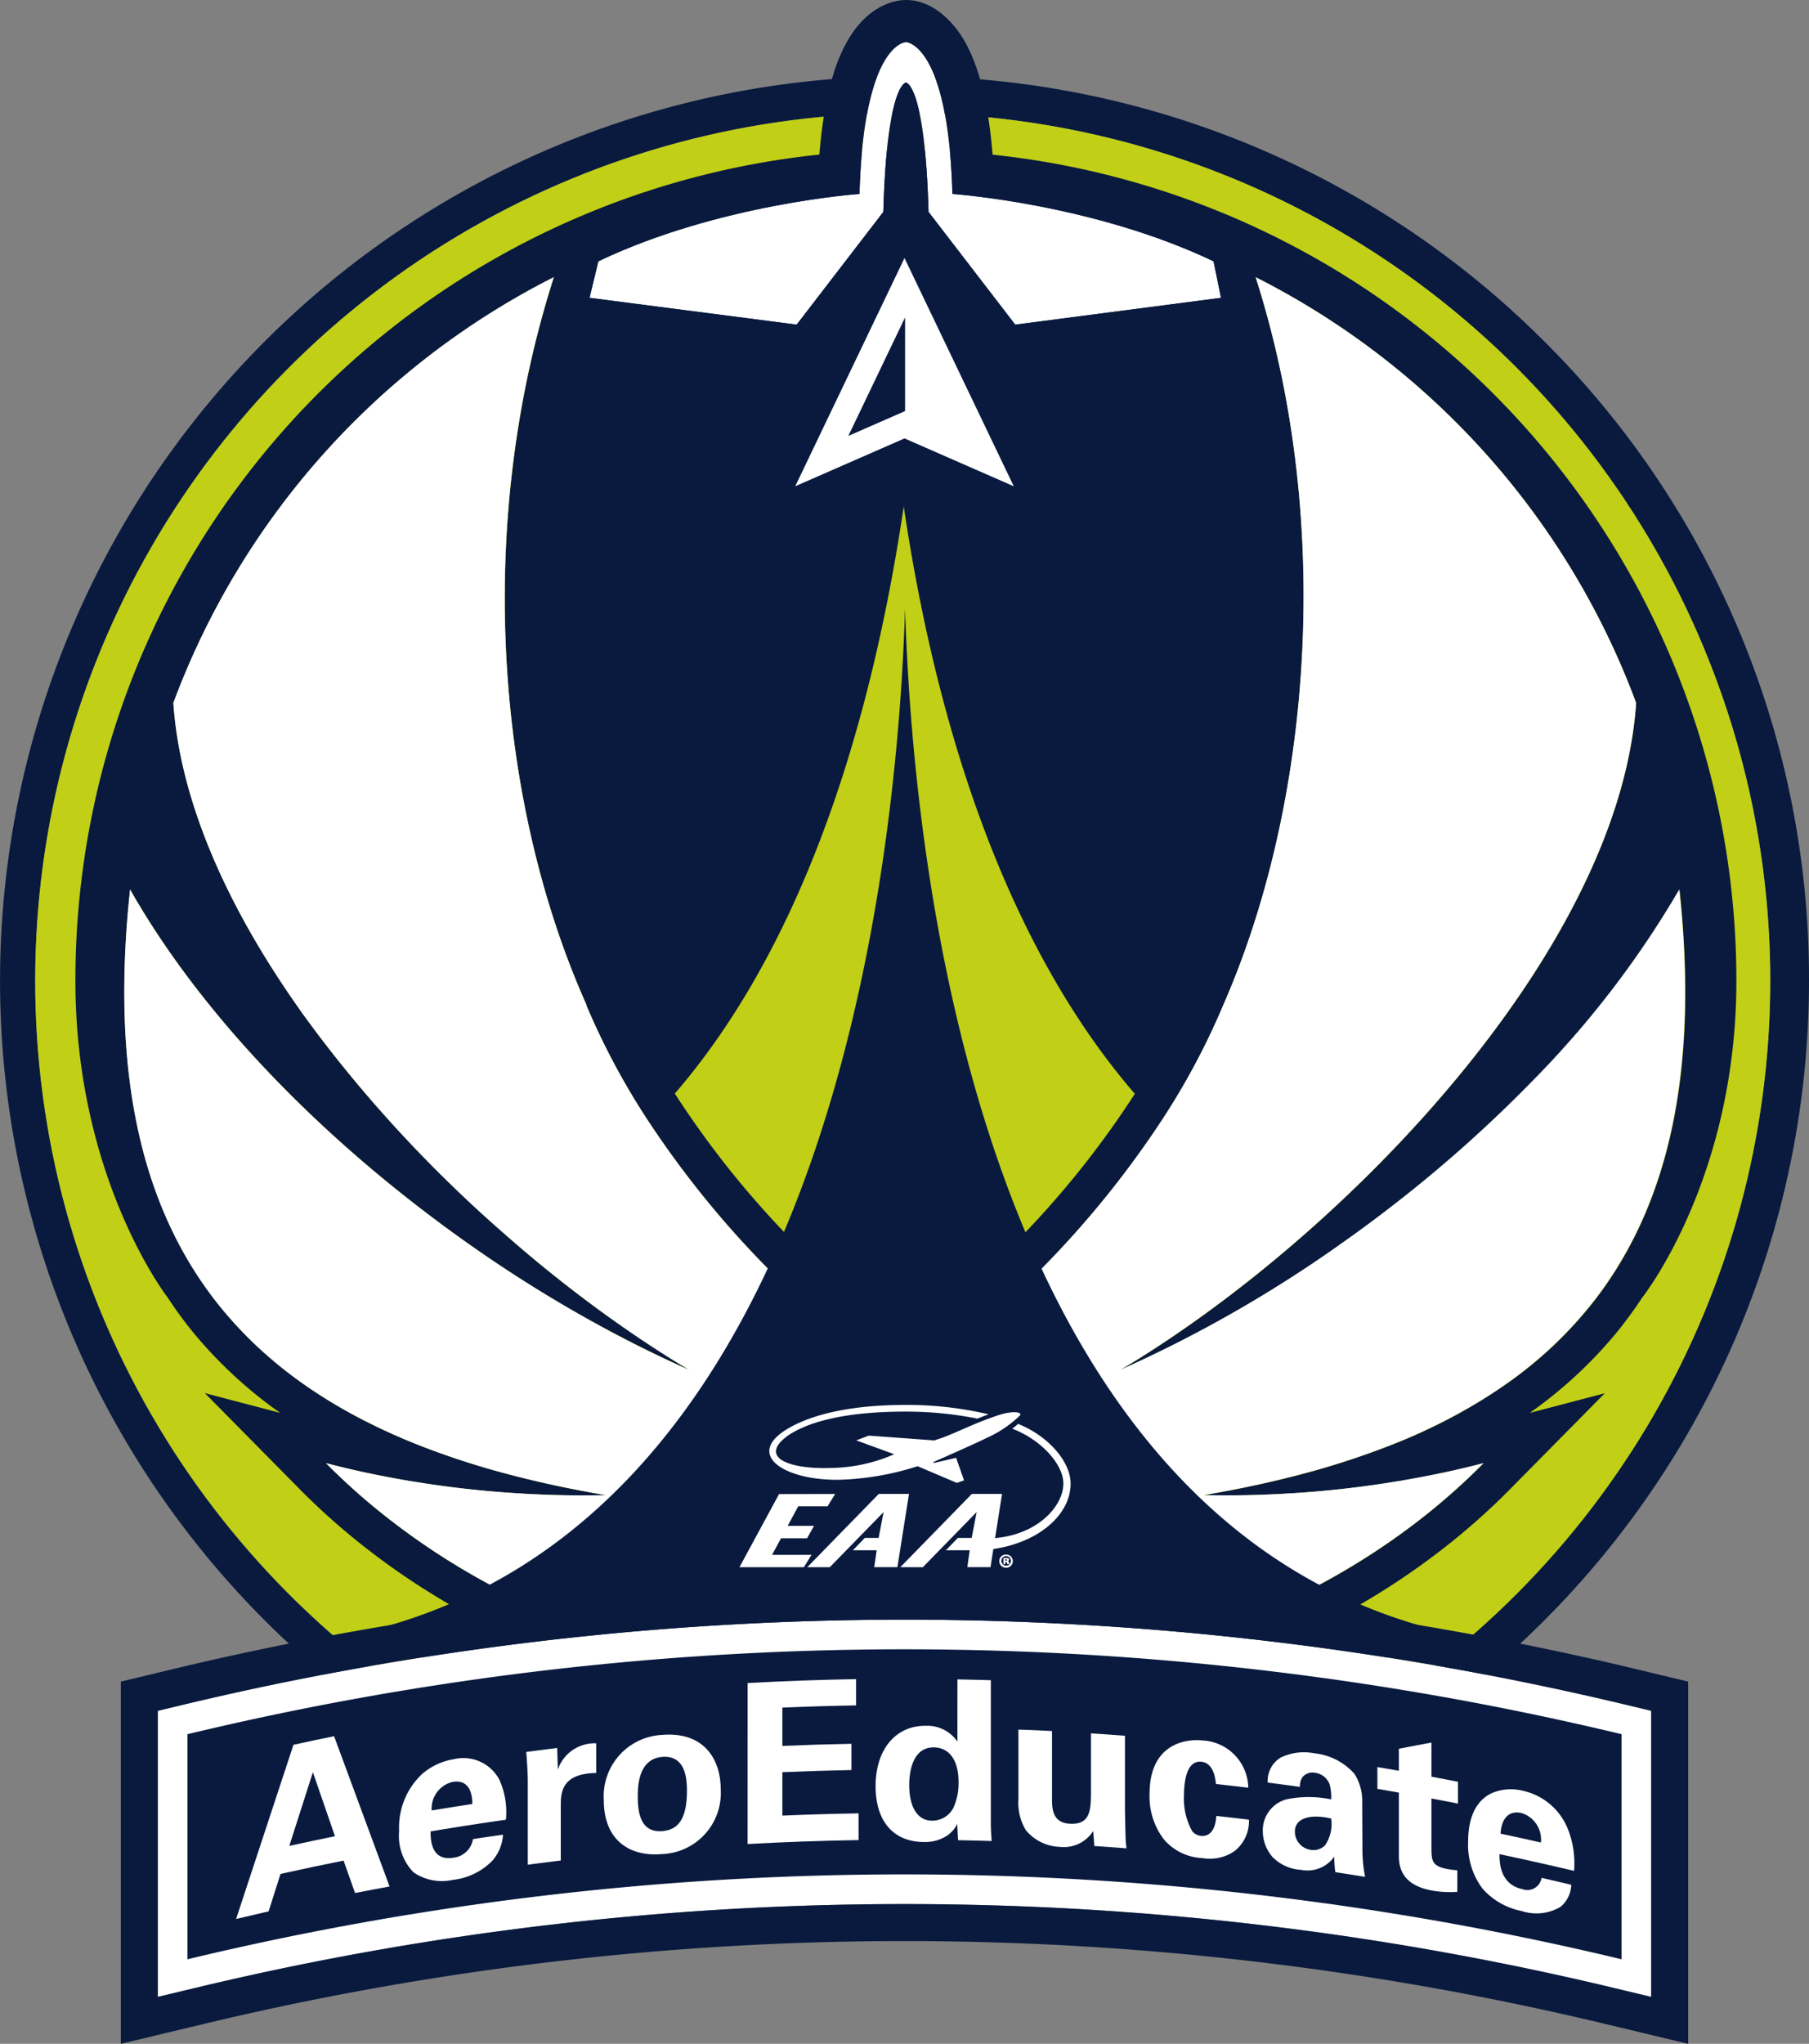
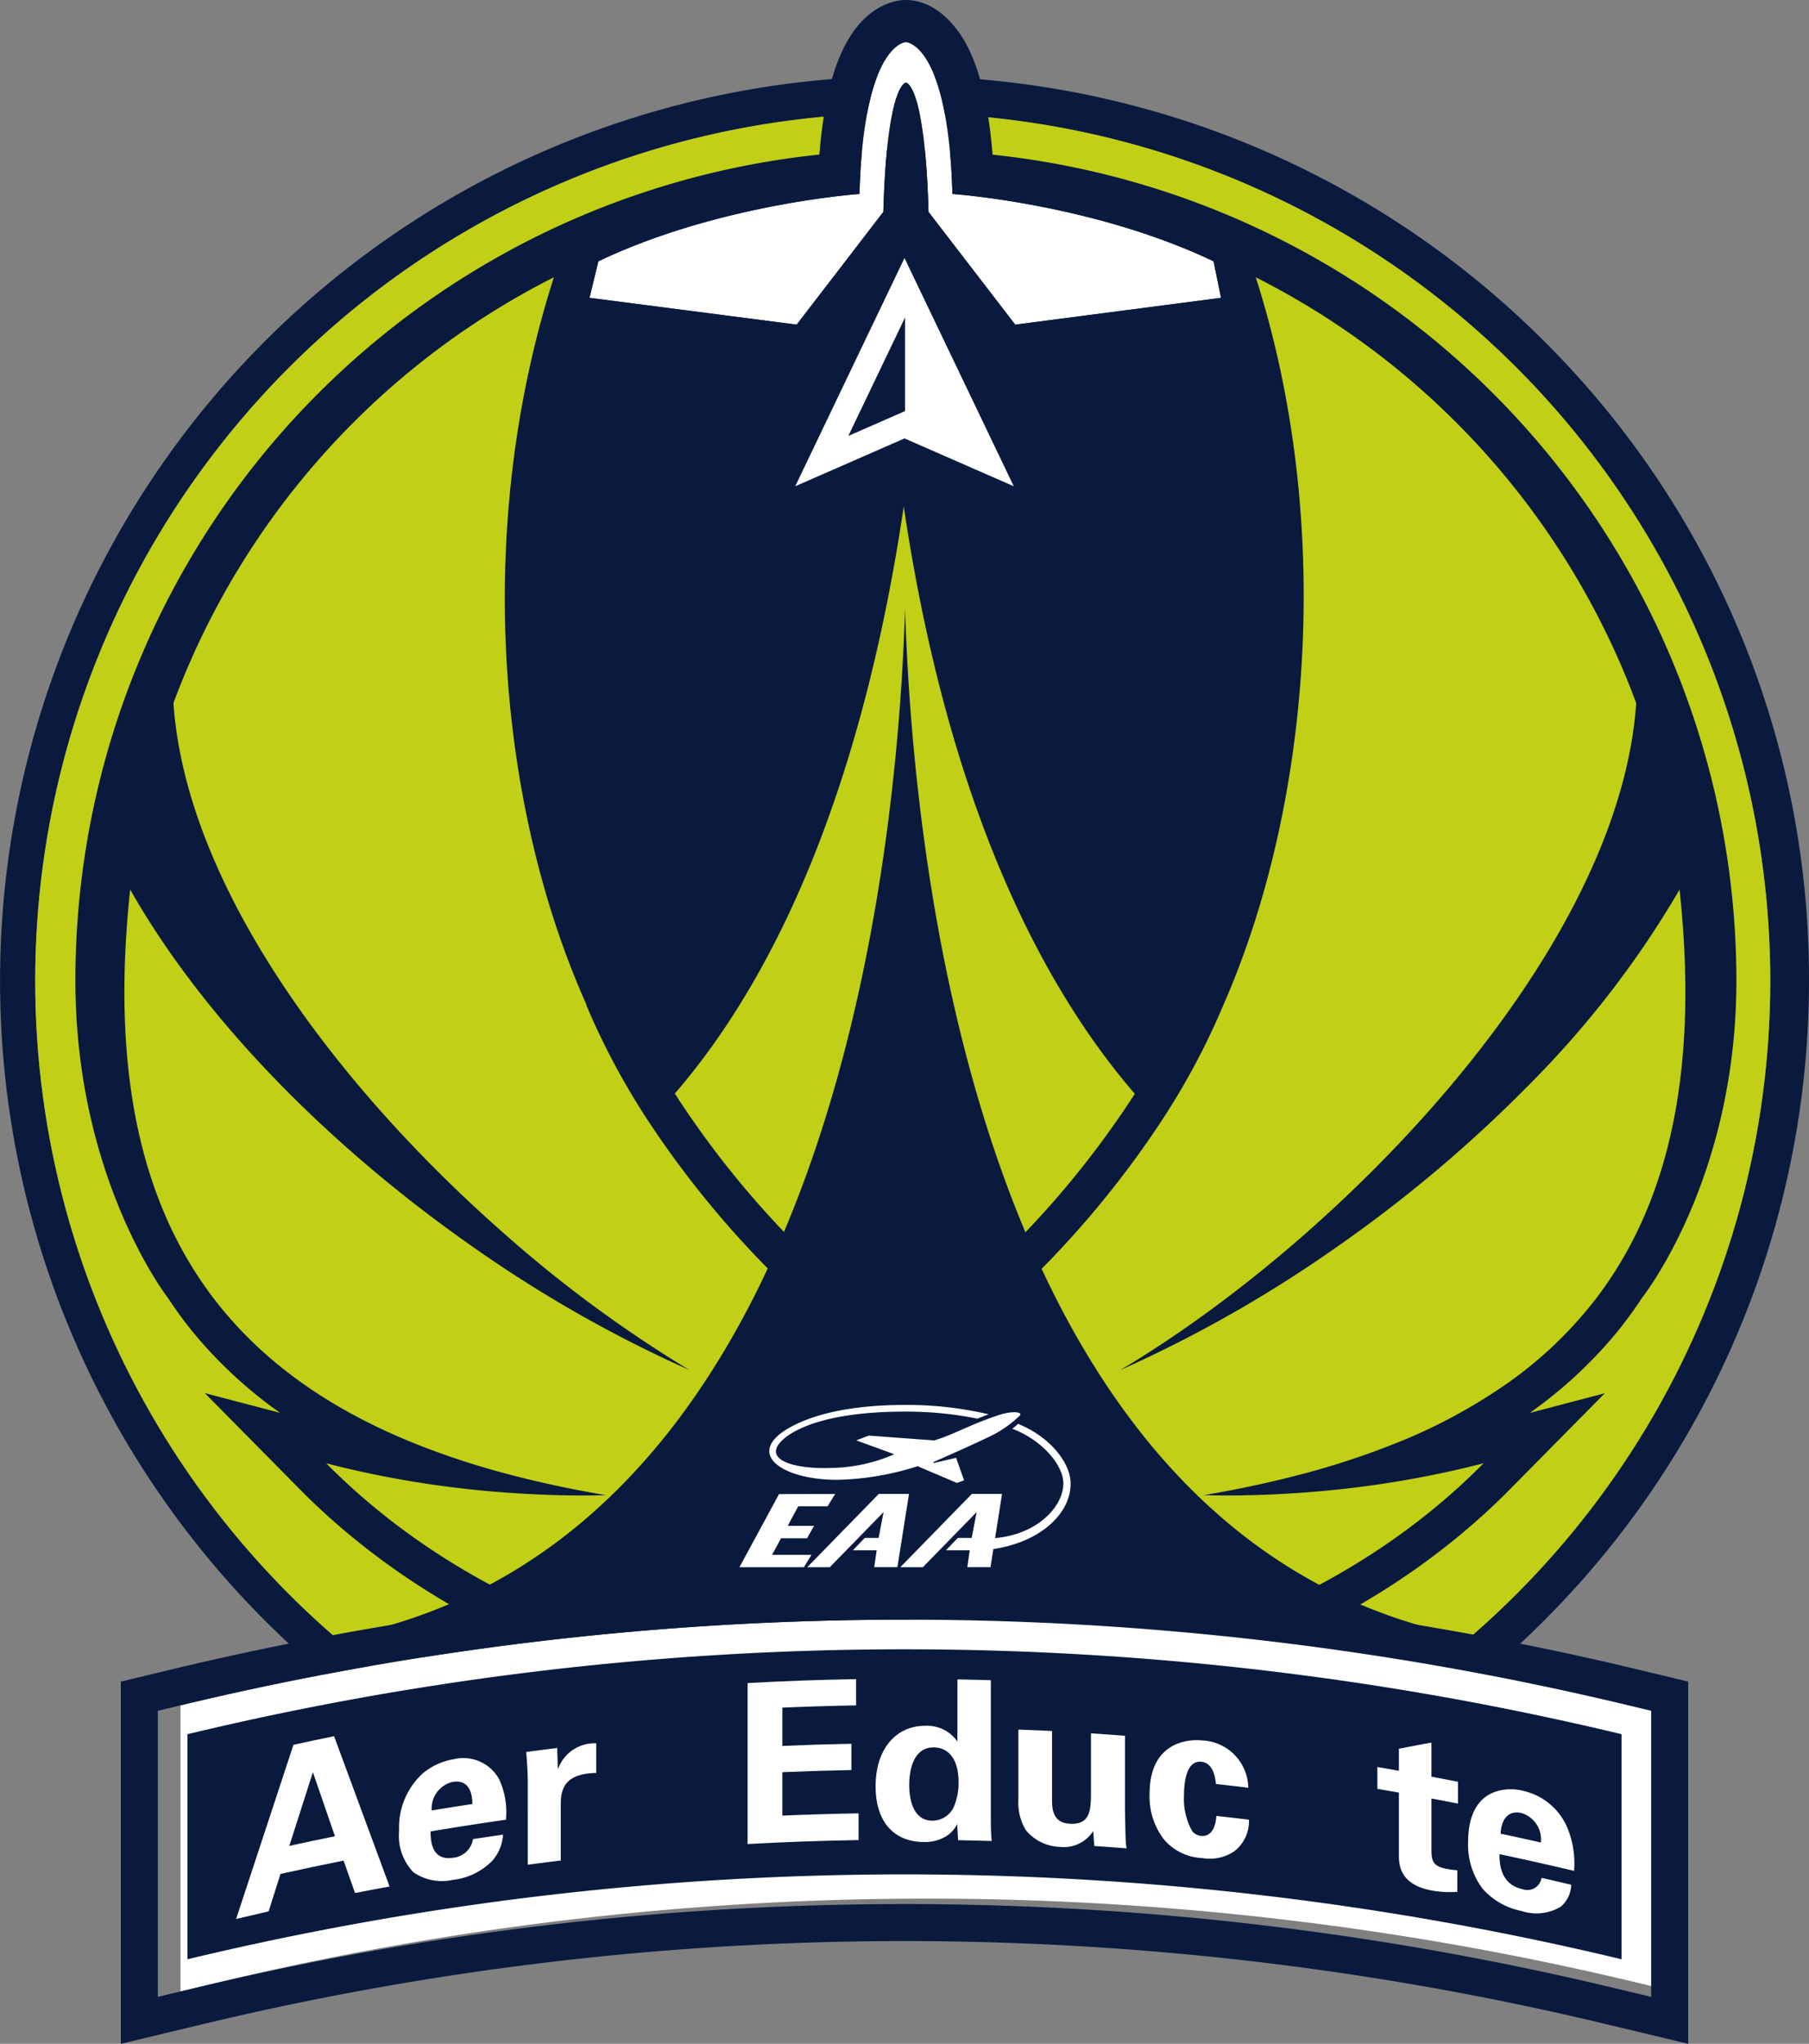
<svg xmlns="http://www.w3.org/2000/svg" id="Group_1168" data-name="Group 1168" width="145.094" height="163.884" viewBox="0 0 145.094 163.884">
  <rect x="0" y="0" width="145.094" height="163.884" fill="#808080" stroke="none" />
  <path id="Path_2565" data-name="Path 2565" d="M1331.487,1710.887a72.545,72.545,0,1,0,21.249,51.3A72.071,72.071,0,0,0,1331.487,1710.887Zm-51.44,120.876a69.581,69.581,0,1,1,69.581-69.581A69.659,69.659,0,0,1,1280.047,1831.763Z" transform="translate(-1207.642 -1683.532)" fill="#091a3e" />
  <g id="Group_1164" data-name="Group 1164" transform="translate(2.824 9.069)">
    <circle id="Ellipse_381" data-name="Ellipse 381" cx="69.581" cy="69.581" r="69.581" transform="translate(0)" fill="#c1cf17" />
  </g>
  <path id="Path_2566" data-name="Path 2566" d="M1282.172,1697.405a66.547,66.547,0,0,0-66.612,66.611c0,15.88,7.4,25.392,7.4,25.392-.043-.064-.082-.132-.124-.2.042.065.083.132.125.2a32.452,32.452,0,0,0,2.162,2.938,35.7,35.7,0,0,0,6.857,6.311l-6.038-1.584,7.618,7.712c11.7,11.841,29.382,18.632,48.517,18.632,19.157,0,36.853-6.792,48.543-18.632l7.607-7.7-6.02,1.578a35.753,35.753,0,0,0,6.842-6.293,33.623,33.623,0,0,0,2.181-2.959h0c.028-.037,7.552-9.511,7.552-25.391A66.611,66.611,0,0,0,1282.172,1697.405Zm-.175,28.559c.008-.3-.009-.311,0,0,3.325,22.381,10.283,37.564,18.536,47.108h0a74.532,74.532,0,0,1-13.953,16.017c-1.48,1.279-2.981,2.482-4.49,3.588-1.508-1.106-3.013-2.3-4.489-3.584a74.515,74.515,0,0,1-13.964-16.04h0C1271.886,1763.508,1278.674,1748.338,1282,1725.964Zm55.491,63.575a32.674,32.674,0,0,1-7.051,6.73,43.957,43.957,0,0,1-9.331,4.964,64.259,64.259,0,0,1-7.19,2.341q-3.717.981-7.862,1.684c.617.015,1.243.022,1.864.022,2.079,0,4.177-.086,6.281-.241,2.583-.194,5.169-.5,7.748-.944,2.2-.374,4.4-.834,6.562-1.4-11.673,11.819-29.052,17.749-46.432,17.749-17.35,0-34.7-5.9-46.406-17.749,2.176.571,4.375,1.031,6.583,1.408,2.575.438,5.162.747,7.74.937,2.094.155,4.188.241,6.257.241.629,0,1.254-.007,1.878-.022q-4.143-.7-7.855-1.684a64.114,64.114,0,0,1-7.176-2.334c-6.982-2.758-12.473-6.591-16.4-11.7-5.944-7.743-8.292-18.436-6.745-32.848,6.067,10.691,16.3,20.826,27.451,28.628a103.353,103.353,0,0,0,17.4,9.9,102.039,102.039,0,0,1-15-11.069c-13.281-11.7-25.378-27.756-26.38-42.416a62.755,62.755,0,0,1,30.513-34.137c-6.507,20.321-4.468,42.537,2.636,58.38l-.043-.036a57.707,57.707,0,0,0,5.025,9.381,77.756,77.756,0,0,0,14.1,16.019c1.231,1.067,2.493,2.08,3.768,3.047h0l.117.089h0l.052.038.15.115h0c.348.263.7.525,1.049.78l1.3.85,1.294-.849c.384-.277.764-.562,1.144-.849h0l.1-.077.008-.007h0l.012-.009h0l.088-.067h0q1.922-1.457,3.785-3.06a77.766,77.766,0,0,0,14.086-16,57.481,57.481,0,0,0,5.031-9.4c7.1-16.18,8.85-38.8,2.593-58.344a62.727,62.727,0,0,1,30.514,34.137c-.988,14.542-13.034,30.65-26.387,42.423-2.493,2.2-5.029,4.242-7.55,6.1s-5.021,3.527-7.441,4.963a103.361,103.361,0,0,0,17.394-9.891,109.427,109.427,0,0,0,15.638-13.232,77.151,77.151,0,0,0,11.823-15.4C1345.775,1771.115,1343.426,1781.8,1337.489,1789.539Z" transform="translate(-1209.512 -1685.366)" fill="#091a3e" />
  <path id="Path_2567" data-name="Path 2567" d="M1302.614,1742.81" transform="translate(-1230.067 -1696.087)" fill="#c1cf17" />
-   <path id="Path_2568" data-name="Path 2568" d="M1335.828,1795.885c.245-.243.488-.489.725-.739.1-.1.194-.206.289-.309q.372-.4.728-.817c.064-.074.13-.148.193-.223.306-.364.606-.732.9-1.11,5.937-7.736,8.287-18.421,6.74-32.845a77.135,77.135,0,0,1-11.823,15.4c-.079.082-.162.162-.242.244q-.662.676-1.339,1.342l-.432.422q-.71.689-1.436,1.367-.2.187-.4.373-.745.689-1.5,1.365l-.392.347q-.768.677-1.549,1.339c-.134.114-.27.228-.4.341q-.779.655-1.569,1.293l-.434.35q-.78.625-1.571,1.236c-.156.121-.312.241-.468.36q-.781.6-1.572,1.181c-.164.121-.329.241-.492.361q-.786.574-1.58,1.131c-.084.059-.167.121-.251.18a103.28,103.28,0,0,1-17.393,9.891h0l0,0c2.448-1.456,4.978-3.145,7.525-5.026q.817-.6,1.635-1.233l.375-.289q.713-.553,1.426-1.125l.557-.45q.64-.521,1.28-1.056c.215-.179.428-.361.642-.542q.62-.528,1.239-1.069c.1-.092.21-.182.315-.275,13.354-11.773,25.4-27.882,26.387-42.423-.152-.41-.31-.818-.47-1.224-.021-.053-.04-.107-.061-.159-.034-.084-.069-.167-.1-.25a62.762,62.762,0,0,0-29.879-32.5,79.244,79.244,0,0,1,2.737,11.546c2.646,16.457.4,33.729-5.331,46.8a57.46,57.46,0,0,1-5.032,9.4,77.755,77.755,0,0,1-14.086,16c-.419.362-.845.71-1.271,1.061-.075.062-.149.126-.225.188-.757.619-1.519,1.226-2.289,1.81v0l-.089.067h0l-.012.009h0l-.009.006-.1.078h0c-.38.286-.76.571-1.144.849l-1.294.849-1.3-.85c-.351-.254-.7-.516-1.049-.779l0,0-.151-.115c-.016-.013-.034-.025-.052-.038h0l-.117-.089h0c-.2-.155-.407-.319-.611-.477h0c-.059-.045-.116-.092-.175-.138-.459-.357-.917-.716-1.371-1.086q-.739-.6-1.465-1.224c-.049-.042-.1-.08-.146-.122q-.414-.36-.825-.725a77.546,77.546,0,0,1-13.275-15.3,57.8,57.8,0,0,1-5.022-9.38l.032.027.009.009c-7.1-15.842-9.143-38.06-2.634-58.378a62.759,62.759,0,0,0-30.514,34.137c.55,8.045,4.445,16.509,10.039,24.444.14.2.278.4.42.6l.027.036a106.273,106.273,0,0,0,15.895,17.338q1.472,1.3,2.959,2.52c1.919,1.578,3.847,3.059,5.755,4.423,2.134,1.526,4.243,2.911,6.287,4.125l-.013-.005.012.007c-2.6-1.145-5.247-2.472-7.889-3.943a109.909,109.909,0,0,1-9.515-5.957q-1.733-1.212-3.431-2.5c-9.795-7.407-18.579-16.541-24.018-26.126-1.548,14.411.8,25.1,6.745,32.845.225.293.456.58.69.864.065.079.132.156.2.234q.256.3.521.6.125.141.25.28.263.288.533.57c.078.081.154.163.232.244.239.245.482.484.729.722.12.115.244.228.365.342.138.129.277.258.418.384s.294.262.443.39c.115.1.232.2.349.3.168.141.335.284.507.422l.153.122q.648.518,1.327,1.013l.082.06c.235.17.473.336.713.5l.134.092a40.815,40.815,0,0,0,4.242,2.516v0a49.393,49.393,0,0,0,4.508,2.044,64.237,64.237,0,0,0,7.176,2.334q3.718.985,7.855,1.684c-.625.015-1.25.021-1.879.021-2.068,0-4.162-.085-6.256-.24q-3.107-.229-6.218-.7c-.265-.039-.528-.082-.792-.125-.243-.039-.487-.074-.73-.115-2.208-.376-4.406-.837-6.582-1.408,1.024,1.037,2.094,2.026,3.2,2.971a57.767,57.767,0,0,0,14.077,8.79,72.11,72.11,0,0,0,29.126,5.987c17.379,0,34.758-5.929,46.431-17.748-2.056.539-4.139.978-6.229,1.341-.112.019-.223.041-.334.06-.128.021-.256.039-.383.06h0q-3.677.611-7.361.883c-2.105.155-4.2.24-6.282.24-.621,0-1.246-.006-1.864-.021q4.147-.7,7.862-1.684a64.636,64.636,0,0,0,7.19-2.341,46.478,46.478,0,0,0,7.192-3.553l0,0q.649-.4,1.272-.816c.085-.057.168-.115.251-.171q.478-.325.94-.661c.115-.084.23-.168.344-.253q.431-.322.849-.654c.1-.08.2-.16.3-.241q1.109-.9,2.122-1.877C1335.646,1796.067,1335.736,1795.975,1335.828,1795.885Z" transform="translate(-1210.718 -1688.516)" fill="#fff" />
  <path id="Path_2569" data-name="Path 2569" d="M1289.745,1745.547c-.628,20.26-5.863,71.657-41.821,81.651a66.6,66.6,0,0,0,83.666.037C1295.507,1817.334,1290.373,1765.834,1289.745,1745.547Z" transform="translate(-1217.153 -1696.734)" fill="#091a3e" />
  <g id="Group_1165" data-name="Group 1165" transform="translate(59.307 112.655)">
    <path id="Path_2570" data-name="Path 2570" d="M1317.941,1835.711c-.1-1.6-1.71-3.592-4.208-4.605a4.387,4.387,0,0,1-.465.389c2.442.934,4.086,2.93,4.1,4.366.017,1.924-2.253,4.364-6.088,4.439l-.142.921c4.288-.414,6.959-2.957,6.805-5.511Z" transform="translate(-1291.386 -1829.59)" fill="#fff" />
    <path id="Path_2571" data-name="Path 2571" d="M1306.656,1829.99c-1.918.657-2.831,1.177-4.329,1.753l-.669.224-5.263-.385-1,.382,3.044,1.111a13.081,13.081,0,0,1-5.057,1.1h0c-3.308.122-5.9-.823-3.481-2.585h0c1.92-1.317,5.284-1.933,9.4-1.933a29.074,29.074,0,0,1,5.808.562c.276-.111.574-.227.9-.346a28.618,28.618,0,0,0-6.709-.751c-4.219,0-7.548.725-9.6,2.027h0c-3.131,2.015-.062,4.026,4.3,3.974h0a22.708,22.708,0,0,0,6.316-1.087l3.147,1.338.575-.205-.635-1.807-1.79.416-.05-.068s3.448-1.515,4.224-1.912a9.238,9.238,0,0,0,2.736-1.833c.214-.25-.519-.438-1.868.025Z" transform="translate(-1286.023 -1829.122)" fill="#fff" />
    <path id="Path_2572" data-name="Path 2572" d="M1298.142,1838.462l-5.736,5.876h1.807l4.314-4.419-.4,2.074h-1.11l-.955.99h1.909l-.194,1.354h1.858l.929-5.876Z" transform="translate(-1286.964 -1831.328)" fill="#fff" />
    <path id="Path_2573" data-name="Path 2573" d="M1307.913,1838.462l-5.737,5.876h1.808l4.314-4.419-.4,2.074h-1.11l-.956.99h1.91l-.193,1.354h1.858l.929-5.876Z" transform="translate(-1289.271 -1831.328)" fill="#fff" />
    <path id="Path_2574" data-name="Path 2574" d="M1292.349,1839.46l.609-.991-4.5.009-3.175,5.862h5.169l.609-.99H1287.9l.715-1.327h2.088l.564-1h-2.114l.844-1.565Z" transform="translate(-1285.281 -1831.329)" fill="#fff" />
-     <path id="Path_2575" data-name="Path 2575" d="M1313.056,1845.322h.043c.058,0,.091-.021.091-.057s-.034-.061-.086-.061l-.049,0Zm-.006.275h-.149v-.479a1.262,1.262,0,0,1,.214-.018.32.32,0,0,1,.195.04.117.117,0,0,1,.052.1c0,.049-.046.091-.11.11v.005a.144.144,0,0,1,.1.122.476.476,0,0,0,.034.116h-.164a.335.335,0,0,1-.036-.1.074.074,0,0,0-.083-.07h-.049Zm-.314-.244a.382.382,0,1,0,.378-.4.382.382,0,0,0-.378.4Zm.921,0a.529.529,0,0,1-.539.528.528.528,0,1,1,0-1.055.53.53,0,0,1,.536.527Z" transform="translate(-1291.726 -1832.829)" fill="#fff" />
  </g>
-   <path id="Path_2576" data-name="Path 2576" d="M1284.1,1851.66a249.046,249.046,0,0,0-58.065,6.872l-1.823.438v22.938l2.933-.7a243.995,243.995,0,0,1,113.91,0l2.932.7v-22.938l-1.823-.437A249.041,249.041,0,0,0,1284.1,1851.66Z" transform="translate(-1211.555 -1721.789)" fill="#fff" />
+   <path id="Path_2576" data-name="Path 2576" d="M1284.1,1851.66a249.046,249.046,0,0,0-58.065,6.872v22.938l2.933-.7a243.995,243.995,0,0,1,113.91,0l2.932.7v-22.938l-1.823-.437A249.041,249.041,0,0,0,1284.1,1851.66Z" transform="translate(-1211.555 -1721.789)" fill="#fff" />
  <path id="Path_2577" data-name="Path 2577" d="M1342.347,1879.627v-18.048a246.365,246.365,0,0,0-115.02,0v18.048a246.374,246.374,0,0,1,115.02,0Z" transform="translate(-1212.29 -1722.523)" fill="#091a3e" />
  <path id="Path_2578" data-name="Path 2578" d="M1283.185,1850.742a249.059,249.059,0,0,1,58.064,6.872l1.823.438v22.938l-2.933-.7a243.976,243.976,0,0,0-113.909,0l-2.932.7v-22.937l1.823-.438a249.054,249.054,0,0,1,58.065-6.872Zm0-2.969a252,252,0,0,0-58.758,6.954l-1.823.438-2.275.546v29.045l3.662-.88,2.932-.7a240.975,240.975,0,0,1,112.524,0l2.932.7,3.663.88v-29.045l-2.276-.546-1.822-.438a252.014,252.014,0,0,0-58.758-6.954Z" transform="translate(-1210.638 -1720.871)" fill="#091a3e" />
  <g id="Group_1166" data-name="Group 1166" transform="translate(18.937 134.641)">
    <path id="Path_2579" data-name="Path 2579" d="M1240.291,1863.895q2.222,6,4.451,12.051-1.385.253-2.768.524l-.921-2.6q-2.534.506-5.059,1.07-.476,1.5-.953,3-1.306.3-2.608.611,2.3-7.007,4.6-13.966Q1238.662,1864.226,1240.291,1863.895Zm.071,8.021-1.77-5.133q-.947,2.949-1.892,5.908Q1238.528,1872.287,1240.362,1871.916Z" transform="translate(-1232.433 -1859.319)" fill="#fff" />
    <path id="Path_2580" data-name="Path 2580" d="M1252.075,1872.082c0,.591,0,2.406,1.833,2.109a1.791,1.791,0,0,0,1.568-1.494q1.2-.182,2.408-.354a3.479,3.479,0,0,1-.856,2.087,5.2,5.2,0,0,1-3.156,1.535,4.035,4.035,0,0,1-3.167-.6,4.2,4.2,0,0,1-1.155-3.313,5.877,5.877,0,0,1,1.866-4.595,5.178,5.178,0,0,1,2.528-1.167,3.268,3.268,0,0,1,3.637,1.628,6.287,6.287,0,0,1,.535,3.227Q1255.092,1871.575,1252.075,1872.082Zm3.348-2.2c0-.41-.036-2.015-1.568-1.772a2.187,2.187,0,0,0-1.691,2.294Q1253.793,1870.133,1255.423,1869.884Z" transform="translate(-1236.475 -1859.871)" fill="#fff" />
    <path id="Path_2581" data-name="Path 2581" d="M1263.019,1867.569c0-.429-.072-1.723-.125-2.233q1.241-.166,2.484-.318.027.863.054,1.725a3.11,3.11,0,0,1,3.078-2.1v2.375c-2.686.048-2.845,1.455-2.845,2.577q0,2.223,0,4.445-1.324.161-2.645.337Z" transform="translate(-1239.625 -1859.495)" fill="#fff" />
-     <path id="Path_2582" data-name="Path 2582" d="M1275.72,1863.752c3.282-.274,4.7,1.867,4.7,4.38a4.9,4.9,0,0,1-4.755,5.177c-2.583.22-4.623-1.146-4.623-4.308A4.923,4.923,0,0,1,1275.72,1863.752Zm.035,7.71c1.166-.1,1.956-.853,1.956-3.246,0-1.195-.233-2.843-1.991-2.7-1.937.168-1.954,2.409-1.954,3.228C1273.766,1870.766,1274.447,1871.574,1275.755,1871.462Z" transform="translate(-1241.549 -1859.279)" fill="#fff" />
    <path id="Path_2583" data-name="Path 2583" d="M1286.143,1858.218q4.347-.24,8.7-.314v2.106q-2.958.052-5.914.178v3.071q2.769-.119,5.537-.17v2.106q-2.768.053-5.537.171v3.482q3.055-.131,6.112-.181v2.143q-4.451.072-8.9.317Z" transform="translate(-1245.115 -1857.904)" fill="#fff" />
    <path id="Path_2584" data-name="Path 2584" d="M1306.144,1857.933q1.339.025,2.679.065v11.428c0,.535.036,1.126.072,1.466q-1.348-.04-2.7-.066-.035-.652-.071-1.3a2.377,2.377,0,0,1-.917,1,3.208,3.208,0,0,1-1.762.446c-2.427-.014-3.866-1.652-3.865-4.474,0-2.981,1.635-4.862,4.009-4.845a2.939,2.939,0,0,1,2.553,1.264Zm-2.032,11.328a1.9,1.9,0,0,0,1.691-1,4.735,4.735,0,0,0,.43-2.117c0-1.766-.773-2.747-1.977-2.759-1.78-.016-1.979,2.115-1.979,3.024C1302.278,1867.913,1302.781,1869.25,1304.111,1869.262Z" transform="translate(-1248.288 -1857.911)" fill="#fff" />
    <path id="Path_2585" data-name="Path 2585" d="M1317.27,1863.313v5.375c0,.786,0,1.979,1.419,2.059,1.705.1,1.705-1.162,1.705-2.7V1863.5q1.364.088,2.727.193v5.946c.036,1.949.054,2.182.054,2.414.019.251.036.413.072.667q-1.291-.1-2.584-.186-.045-.6-.09-1.2a2.791,2.791,0,0,1-2.675,1.269,3.686,3.686,0,0,1-2.731-1.346,4.239,4.239,0,0,1-.593-2.452v-5.607Q1315.922,1863.245,1317.27,1863.313Z" transform="translate(-1251.828 -1859.152)" fill="#fff" />
    <path id="Path_2586" data-name="Path 2586" d="M1333.671,1867.827c-.037-.324-.143-1.677-1.164-1.784-1.253-.129-1.4,1.753-1.4,2.734a5.269,5.269,0,0,0,.663,2.833,1.027,1.027,0,0,0,.717.377c.287.03,1.11-.008,1.217-1.6q1.308.142,2.613.3a3.032,3.032,0,0,1-1.163,2.523,3.477,3.477,0,0,1-2.577.556,4.28,4.28,0,0,1-3.081-1.5,5.638,5.638,0,0,1-1.148-3.654c0-4.112,3.03-4.41,4.229-4.278a3.861,3.861,0,0,1,3.687,3.79Q1334.968,1867.968,1333.671,1867.827Z" transform="translate(-1255.081 -1859.417)" fill="#fff" />
-     <path id="Path_2587" data-name="Path 2587" d="M1346.056,1875.2a7.453,7.453,0,0,1-.089-1.246,2.632,2.632,0,0,1-2.694,1.054,3.448,3.448,0,0,1-2.25-1.016,3.158,3.158,0,0,1-.787-2.082,2.567,2.567,0,0,1,1.912-2.555,8.818,8.818,0,0,1,3.569.008,3.69,3.69,0,0,0-.125-1.214,1.455,1.455,0,0,0-1.177-.923,1.042,1.042,0,0,0-1,.358,1.245,1.245,0,0,0-.2.776q-1.294-.18-2.589-.345a2.207,2.207,0,0,1,1.018-1.993,4.3,4.3,0,0,1,2.732-.354,4.968,4.968,0,0,1,3.209,1.646,4,4,0,0,1,.623,2.314q.009,1.814.018,3.628a11.48,11.48,0,0,0,.214,2.32Q1347.25,1875.382,1346.056,1875.2Zm-3.247-3.255a1.475,1.475,0,0,0,1.285,1.466,1.3,1.3,0,0,0,1.124-.355,3.007,3.007,0,0,0,.5-2.157C1344.023,1870.5,1342.809,1870.875,1342.809,1871.946Z" transform="translate(-1257.887 -1859.72)" fill="#fff" />
    <path id="Path_2588" data-name="Path 2588" d="M1358.676,1876.534a8.223,8.223,0,0,1-2.04-.106c-2.646-.488-2.647-2.154-2.646-2.906v-4.946q-.862-.151-1.725-.3v-1.75q.863.145,1.725.3v-1.768q1.307-.253,2.611-.492v2.733q1.065.2,2.128.408v1.75q-1.063-.211-2.128-.408v4.071c.018.826.018,1.341,1.189,1.565a6.948,6.948,0,0,0,.887.118Z" transform="translate(-1260.727 -1859.477)" fill="#fff" />
    <path id="Path_2589" data-name="Path 2589" d="M1364.31,1874.671c0,.59,0,2.406,1.82,2.8a1.15,1.15,0,0,0,1.553-.9q1.191.272,2.38.555a2.386,2.386,0,0,1-.846,1.764,3.781,3.781,0,0,1-3.122.343,5.637,5.637,0,0,1-3.148-1.8,5.849,5.849,0,0,1-1.152-3.751c0-1.464.355-3.146,1.86-3.887a3.891,3.891,0,0,1,2.51-.211,5.054,5.054,0,0,1,3.6,3,7.478,7.478,0,0,1,.528,3.429Q1367.309,1875.306,1364.31,1874.671Zm3.32-.931a2.218,2.218,0,0,0-1.553-2.366c-1.149-.252-1.626.614-1.679,1.655Q1366.017,1873.371,1367.63,1873.739Z" transform="translate(-1262.978 -1860.637)" fill="#fff" />
  </g>
  <line id="Line_17" data-name="Line 17" y1="1.774" transform="translate(72.679 20.695)" fill="none" />
  <line id="Line_18" data-name="Line 18" y1="1.532" transform="translate(72.679 15.919)" fill="none" />
  <path id="Path_2590" data-name="Path 2590" d="M1294.921,1686.067s-3.391.063-3.726,12.174c0,0-11.238.77-20.945,5.4l-.708,2.93,16.615,2.151,6.952-9.04c.288-10.323,1.812-10.369,1.812-10.369s1.524.046,1.812,10.369l6.952,9.04,16.509-2.151-.6-2.93c-9.706-4.629-20.945-5.4-20.945-5.4C1298.313,1686.13,1294.921,1686.067,1294.921,1686.067Z" transform="translate(-1222.258 -1682.689)" fill="#fff" />
  <g id="Group_1167" data-name="Group 1167" transform="translate(63.783 20.695)">
    <path id="Path_2591" data-name="Path 2591" d="M1308.669,1727.033l-8.764-3.837-8.764,3.837,8.764-18.3Z" transform="translate(-1291.141 -1708.737)" fill="#fff" />
    <path id="Path_2592" data-name="Path 2592" d="M1301.266,1714.968l-4.55,9.5,4.55-1.992Z" transform="translate(-1292.457 -1710.209)" fill="#091a3e" />
  </g>
  <path id="Path_2593" data-name="Path 2593" d="M1294.152,1685.023s3.391.062,3.726,12.174c0,0,11.238.77,20.945,5.4l.6,2.929-16.508,2.15-6.953-9.04c-.288-10.322-1.812-10.369-1.812-10.369s-1.524.047-1.812,10.369l-6.952,9.04-16.615-2.15.708-2.929c9.707-4.629,20.945-5.4,20.945-5.4.335-12.111,3.726-12.174,3.726-12.174m0-3.378h-.062c-.645.012-2.882.279-4.594,3.224-1.216,2.09-1.973,5.141-2.294,9.28a67.069,67.069,0,0,0-19.174,5.4h0l-1.744,8.765,2.055.562,16.616,2.151,1.926.25,1.185-1.54,6.087-7.915,6.087,7.915,1.186,1.542,1.928-.252,16.509-2.151,2.2-.97-1.78-8.356h0a67.074,67.074,0,0,0-19.174-5.4c-.322-4.139-1.078-7.19-2.293-9.28-.433-.745-2.044-3.177-4.6-3.224Z" transform="translate(-1221.489 -1681.645)" fill="#091a3e" />
</svg>